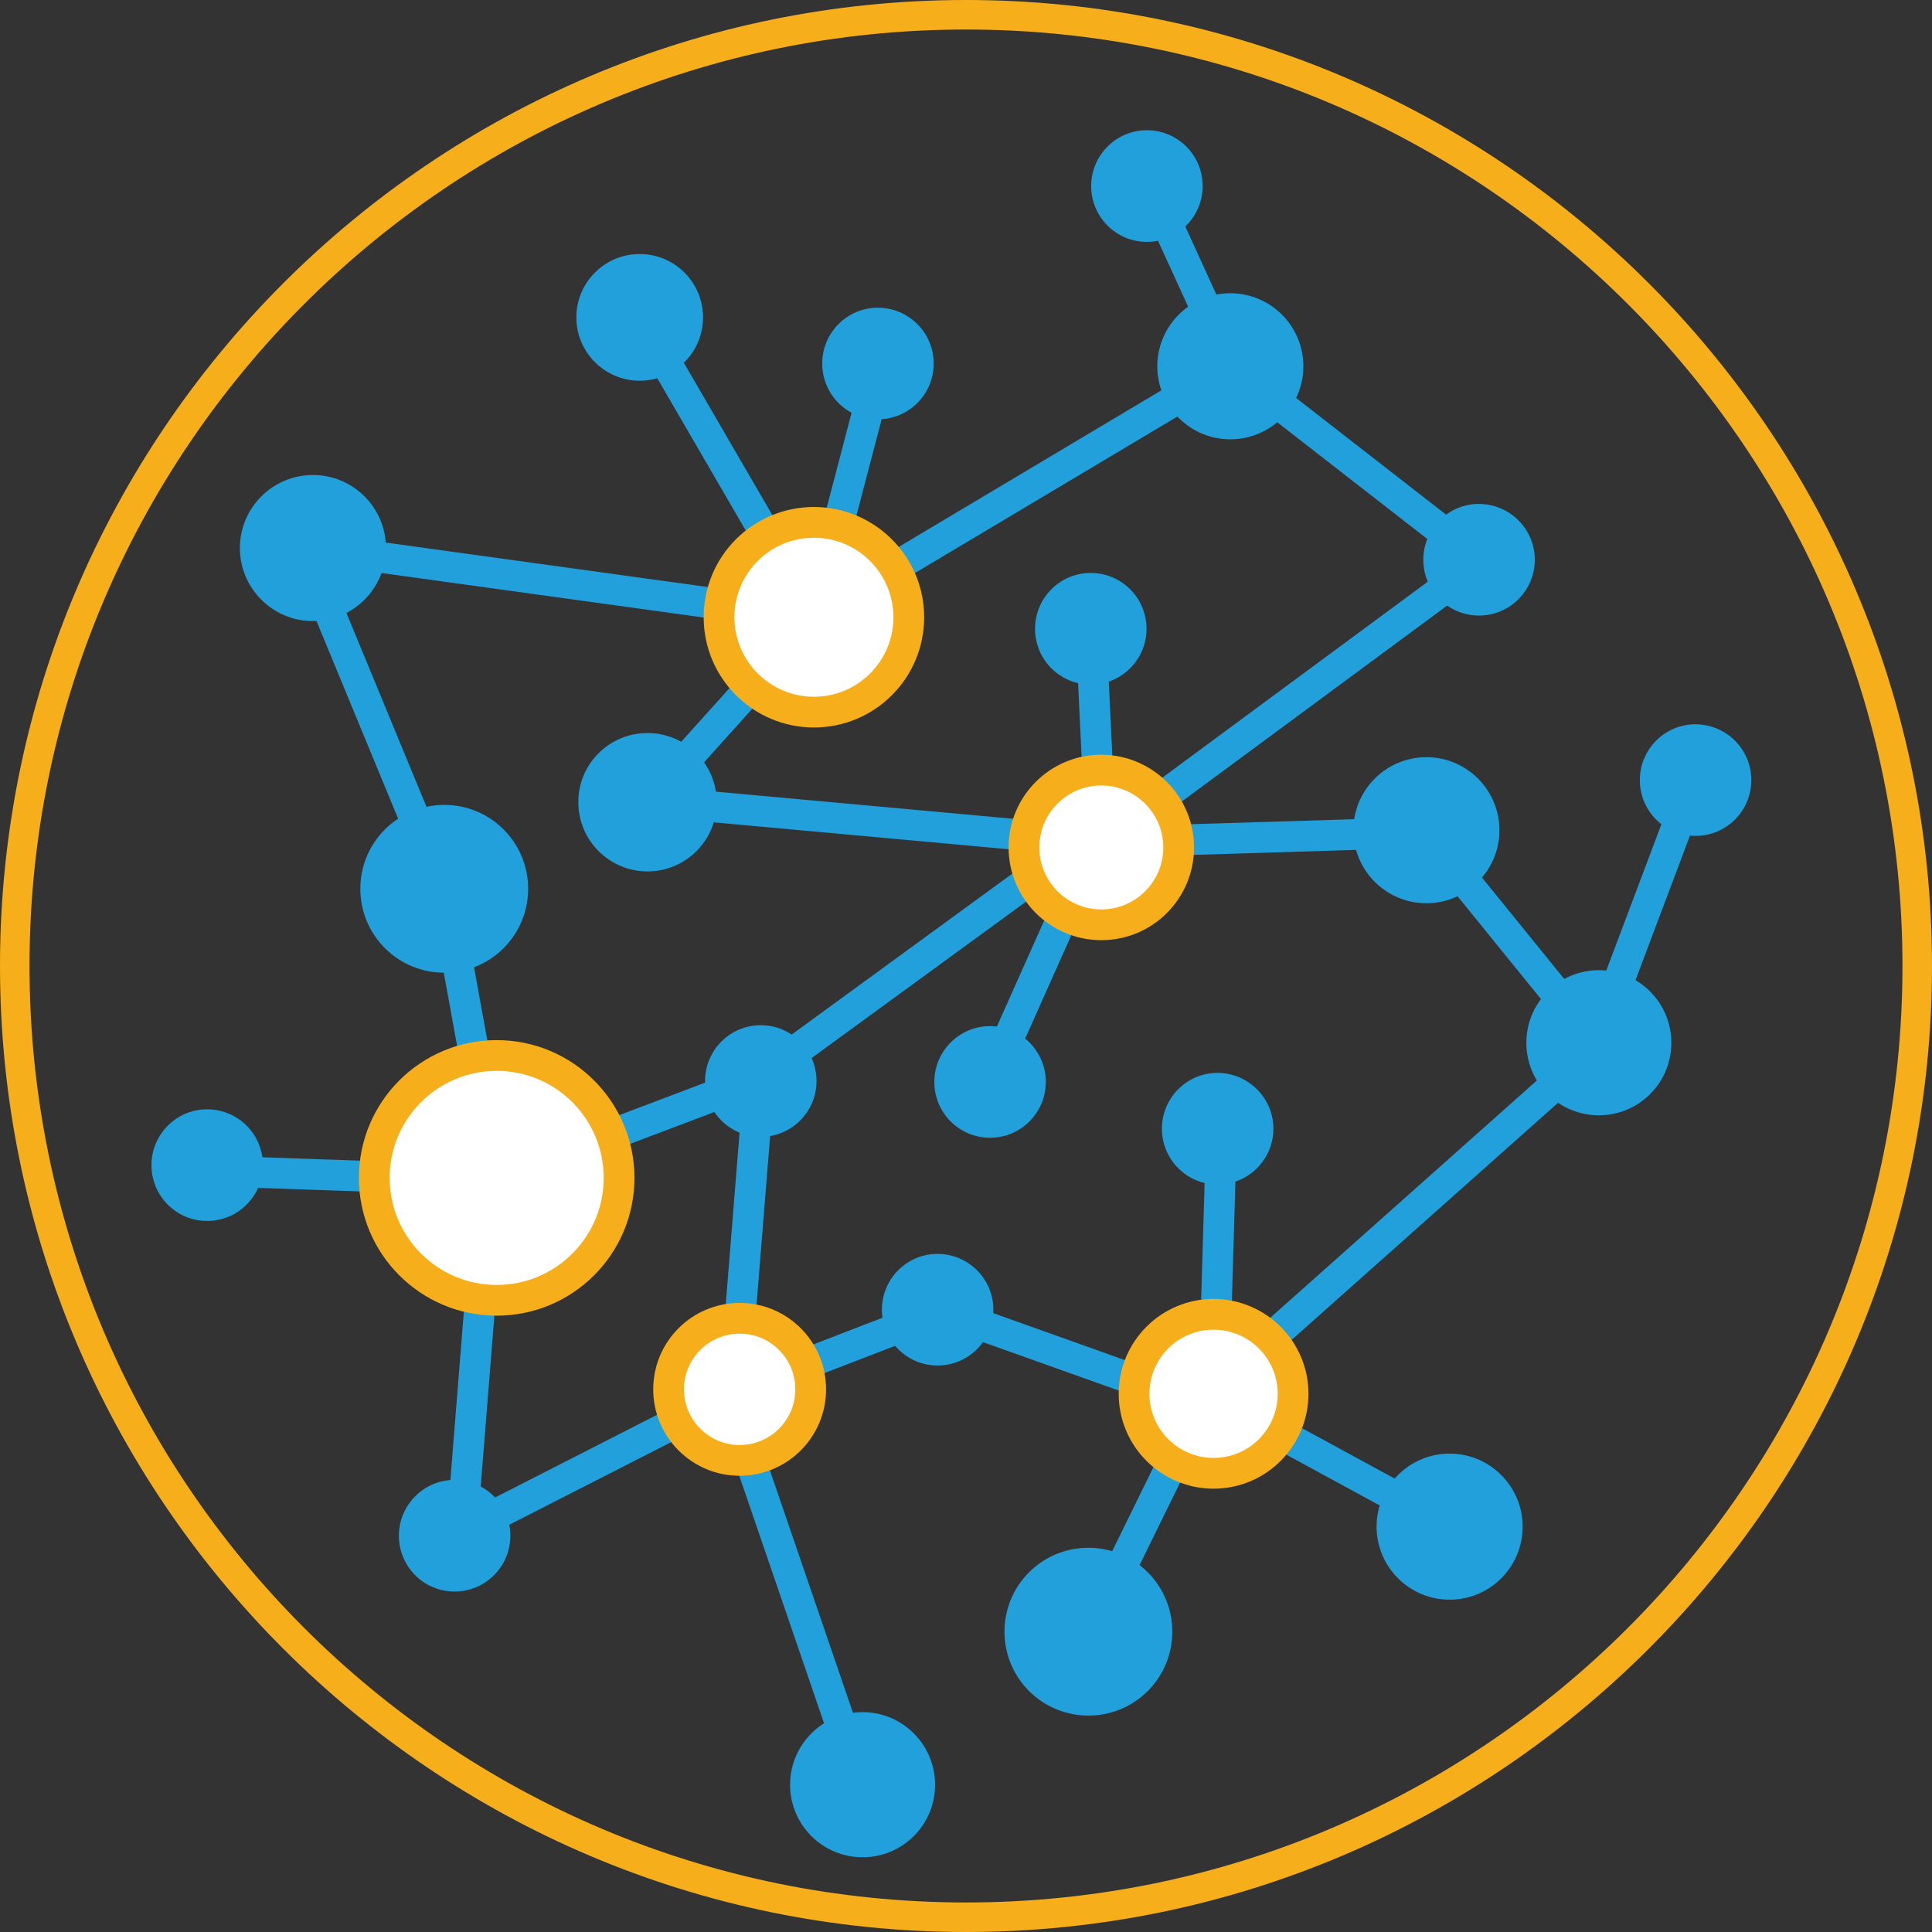
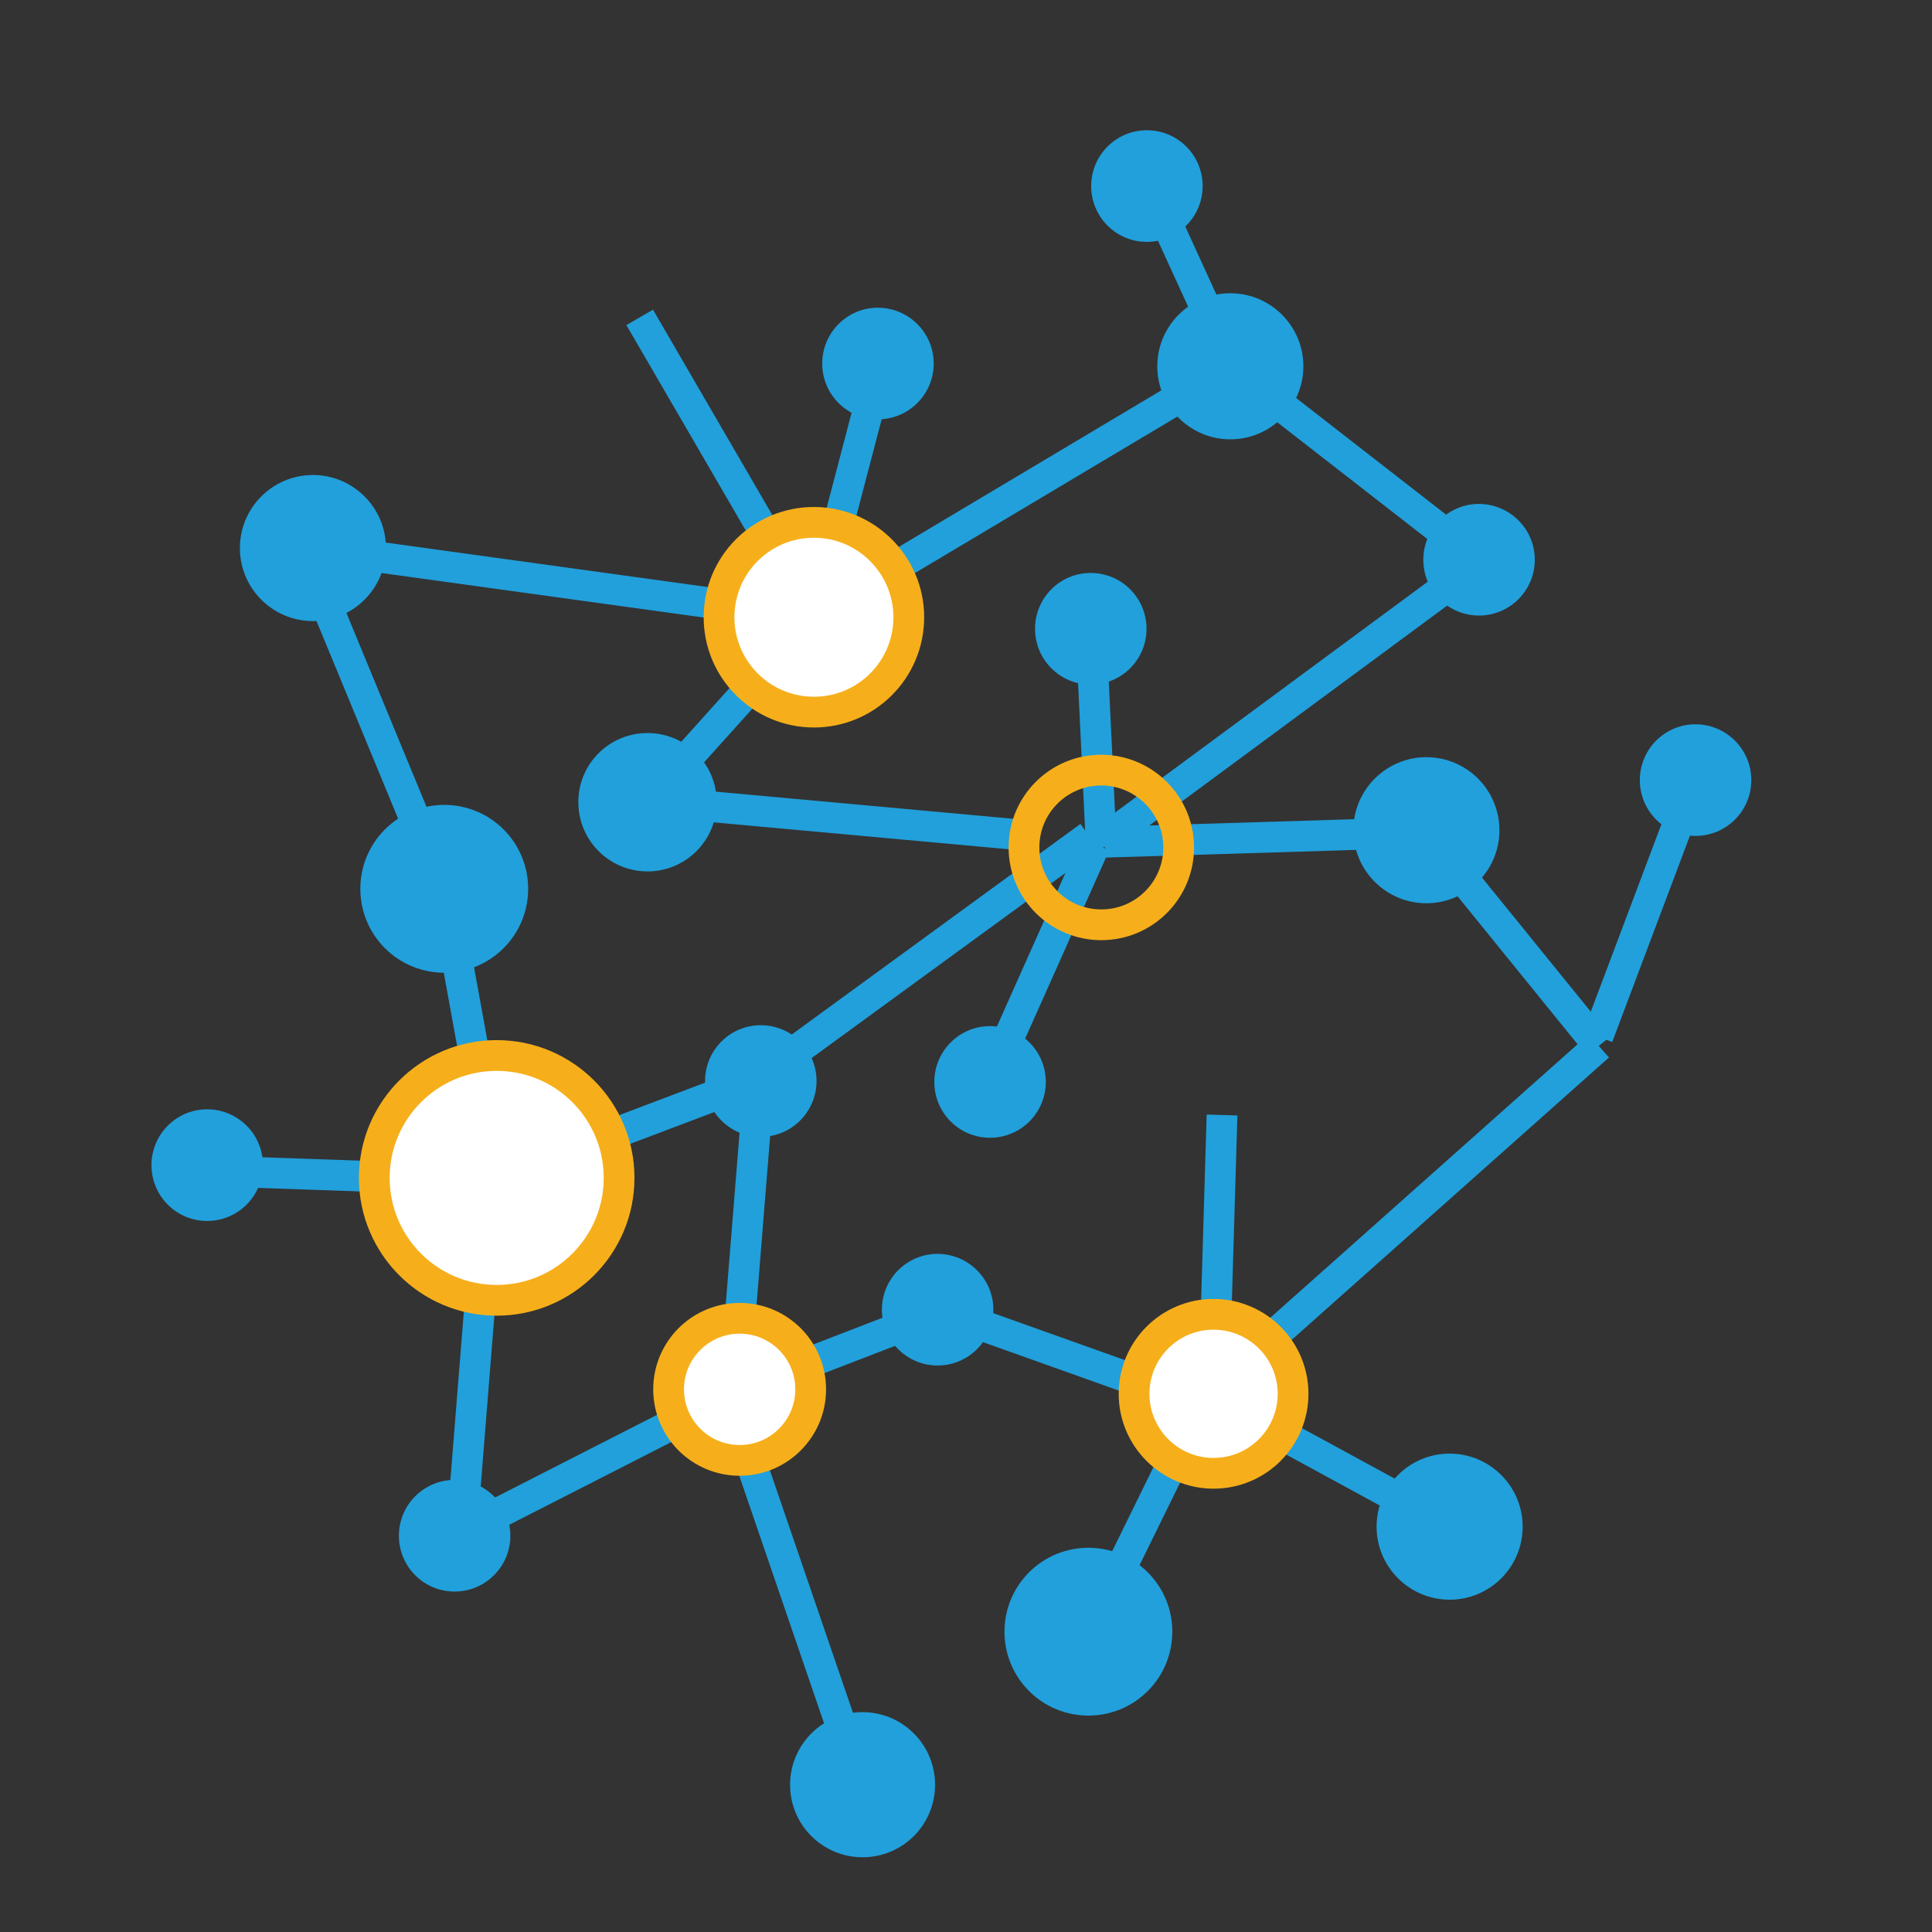
<svg xmlns="http://www.w3.org/2000/svg" xmlns:xlink="http://www.w3.org/1999/xlink" version="1.1" id="Layer_1" x="0px" y="0px" viewBox="0 0 125.64 125.64" style="enable-background:new 0 0 125.64 125.64;" xml:space="preserve">
  <rect x="0" y="0" width="125.64" height="125.64" fill="#333333" stroke="none" />
  <style type="text/css">
	.st0{clip-path:url(#SVGID_2_);fill:#F6AF1B;}
	.st1{fill:none;stroke:#21A0DB;stroke-width:2;stroke-miterlimit:10;}
	.st2{clip-path:url(#SVGID_4_);fill:#21A0DB;}
	.st3{clip-path:url(#SVGID_6_);fill:#21A0DB;}
	.st4{clip-path:url(#SVGID_8_);fill:#21A0DB;}
	.st5{clip-path:url(#SVGID_10_);fill:#21A0DB;}
	.st6{clip-path:url(#SVGID_12_);fill:#21A0DB;}
	.st7{clip-path:url(#SVGID_14_);fill:#21A0DB;}
	.st8{clip-path:url(#SVGID_16_);fill:#21A0DB;}
	.st9{clip-path:url(#SVGID_18_);fill:#21A0DB;}
	.st10{clip-path:url(#SVGID_20_);fill:#21A0DB;}
	.st11{clip-path:url(#SVGID_22_);fill:#21A0DB;}
	.st12{clip-path:url(#SVGID_24_);fill:#21A0DB;}
	.st13{clip-path:url(#SVGID_26_);fill:#21A0DB;}
	.st14{clip-path:url(#SVGID_28_);fill:#21A0DB;}
	.st15{clip-path:url(#SVGID_30_);fill:#21A0DB;}
	.st16{clip-path:url(#SVGID_32_);fill:#21A0DB;}
	.st17{clip-path:url(#SVGID_34_);fill:#21A0DB;}
	.st18{clip-path:url(#SVGID_36_);fill:#21A0DB;}
	.st19{clip-path:url(#SVGID_38_);fill:#21A0DB;}
	.st20{clip-path:url(#SVGID_40_);fill:#21A0DB;}
	.st21{clip-path:url(#SVGID_42_);fill:#FFFFFF;}
	.st22{clip-path:url(#SVGID_44_);fill:none;stroke:#F6AF1B;stroke-width:2;stroke-miterlimit:10;}
	.st23{clip-path:url(#SVGID_46_);fill:#FFFFFF;}
	.st24{clip-path:url(#SVGID_48_);fill:none;stroke:#F6AF1B;stroke-width:2;stroke-miterlimit:10;}
	.st25{clip-path:url(#SVGID_50_);fill:#FFFFFF;}
	.st26{clip-path:url(#SVGID_52_);fill:none;stroke:#F6AF1B;stroke-width:2;stroke-miterlimit:10;}
	.st27{clip-path:url(#SVGID_54_);fill:#FFFFFF;}
	.st28{clip-path:url(#SVGID_56_);fill:none;stroke:#F6AF1B;stroke-width:2;stroke-miterlimit:10;}
	.st29{clip-path:url(#SVGID_58_);fill:#FFFFFF;}
	.st30{clip-path:url(#SVGID_60_);fill:none;stroke:#F6AF1B;stroke-width:2;stroke-miterlimit:10;}
	.st31{clip-path:url(#SVGID_62_);fill:#21A0DB;}
	.st32{clip-path:url(#SVGID_64_);fill:#21A0DB;}
</style>
  <g>
    <g>
      <defs>
-         <rect id="SVGID_1_" width="125.64" height="125.64" />
-       </defs>
+         </defs>
      <clipPath id="SVGID_2_">
        <use xlink:href="#SVGID_1_" style="overflow:visible;" />
      </clipPath>
      <path class="st0" d="M62.82,1.92c-33.58,0-60.9,27.32-60.9,60.9s27.32,60.9,60.9,60.9s60.9-27.32,60.9-60.9S96.4,1.92,62.82,1.92     M62.82,125.64C28.18,125.64,0,97.46,0,62.82S28.18,0,62.82,0s62.82,28.18,62.82,62.82S97.46,125.64,62.82,125.64" />
    </g>
  </g>
  <path class="st1" d="M78.22,91.14l-7.12,14.5 M72.1,54.39l24.38-18 M47.35,90.77l9.38,27.38 M32.3,76.6l-2.83-15.58 M78.47,90.64  l15.62,8.5 M47.72,90.77l1.62-20.12 M31.85,76.77l-18-0.62 M48.1,90.35l13.5-5.21 M78.93,90.64l0.54-18.13 M78.97,90.27l25-22.25   M71.22,54.89l-6.75,15.12 M71.85,54.77l20.25-0.62 M71.62,55.11l-0.53-11.1 M66.1,54.27l-23.25-2.12 M52.93,40.14L41.6,20.64   M53.35,39.77L80.6,23.52 M52.93,40.14l4.29-16.38" />
  <g>
    <g>
      <defs>
        <rect id="SVGID_3_" width="125.64" height="125.64" />
      </defs>
      <clipPath id="SVGID_4_">
        <use xlink:href="#SVGID_3_" style="overflow:visible;" />
      </clipPath>
-       <path class="st2" d="M45.72,20.64c0,2.28-1.85,4.12-4.12,4.12s-4.12-1.85-4.12-4.12c0-2.28,1.85-4.12,4.12-4.12    S45.72,18.36,45.72,20.64" />
    </g>
    <g>
      <defs>
        <rect id="SVGID_5_" width="125.64" height="125.64" />
      </defs>
      <clipPath id="SVGID_6_">
        <use xlink:href="#SVGID_5_" style="overflow:visible;" />
      </clipPath>
      <path class="st3" d="M60.72,23.64c0,2-1.62,3.63-3.63,3.63c-2,0-3.62-1.62-3.62-3.63c0-2,1.62-3.63,3.62-3.63    C59.1,20.02,60.72,21.64,60.72,23.64" />
    </g>
    <g>
      <defs>
        <rect id="SVGID_7_" width="125.64" height="125.64" />
      </defs>
      <clipPath id="SVGID_8_">
        <use xlink:href="#SVGID_7_" style="overflow:visible;" />
      </clipPath>
      <path class="st4" d="M74.56,40.89c0,2-1.62,3.63-3.63,3.63c-2,0-3.62-1.62-3.62-3.63s1.62-3.63,3.62-3.63    C72.94,37.26,74.56,38.89,74.56,40.89" />
    </g>
    <g>
      <defs>
        <rect id="SVGID_9_" width="125.64" height="125.64" />
      </defs>
      <clipPath id="SVGID_10_">
        <use xlink:href="#SVGID_9_" style="overflow:visible;" />
      </clipPath>
-       <path class="st5" d="M107.31,64.48c1.84,1.84,1.84,4.83,0,6.67c-1.84,1.84-4.83,1.84-6.67,0c-1.84-1.84-1.84-4.83,0-6.67    C102.48,62.63,105.46,62.63,107.31,64.48" />
    </g>
    <g>
      <defs>
        <rect id="SVGID_11_" width="125.64" height="125.64" />
      </defs>
      <clipPath id="SVGID_12_">
        <use xlink:href="#SVGID_11_" style="overflow:visible;" />
      </clipPath>
      <path class="st6" d="M59.43,112.73c1.84,1.84,1.84,4.83,0,6.67c-1.84,1.84-4.83,1.84-6.67,0c-1.84-1.84-1.84-4.83,0-6.67    C54.6,110.88,57.59,110.88,59.43,112.73" />
    </g>
    <g>
      <defs>
        <rect id="SVGID_13_" width="125.64" height="125.64" />
      </defs>
      <clipPath id="SVGID_14_">
        <use xlink:href="#SVGID_13_" style="overflow:visible;" />
      </clipPath>
      <path class="st7" d="M17.1,75.77c0,2-1.62,3.63-3.63,3.63c-2,0-3.62-1.62-3.62-3.63c0-2,1.62-3.63,3.62-3.63    S17.1,73.76,17.1,75.77" />
    </g>
    <g>
      <defs>
        <rect id="SVGID_15_" width="125.64" height="125.64" />
      </defs>
      <clipPath id="SVGID_16_">
        <use xlink:href="#SVGID_15_" style="overflow:visible;" />
      </clipPath>
      <path class="st8" d="M64.6,85.17c0,2-1.62,3.63-3.63,3.63c-2,0-3.62-1.62-3.62-3.63c0-2,1.62-3.63,3.62-3.63    C62.98,81.55,64.6,83.17,64.6,85.17" />
    </g>
    <g>
      <defs>
        <rect id="SVGID_17_" width="125.64" height="125.64" />
      </defs>
      <clipPath id="SVGID_18_">
        <use xlink:href="#SVGID_17_" style="overflow:visible;" />
      </clipPath>
      <path class="st9" d="M32.75,61.66c-2.13,2.13-5.59,2.13-7.72,0s-2.13-5.59,0-7.72s5.59-2.13,7.72,0    C34.88,56.07,34.88,59.53,32.75,61.66" />
    </g>
    <g>
      <defs>
        <rect id="SVGID_19_" width="125.64" height="125.64" />
      </defs>
      <clipPath id="SVGID_20_">
        <use xlink:href="#SVGID_19_" style="overflow:visible;" />
      </clipPath>
      <path class="st10" d="M99.81,36.4c0,2-1.62,3.63-3.63,3.63c-2,0-3.62-1.62-3.62-3.63c0-2,1.62-3.63,3.62-3.63    C98.18,32.78,99.81,34.4,99.81,36.4" />
    </g>
    <g>
      <defs>
        <rect id="SVGID_21_" width="125.64" height="125.64" />
      </defs>
      <clipPath id="SVGID_22_">
        <use xlink:href="#SVGID_21_" style="overflow:visible;" />
      </clipPath>
      <path class="st11" d="M68.01,70.36c0,2-1.62,3.63-3.63,3.63c-2,0-3.62-1.62-3.62-3.63c0-2,1.62-3.63,3.62-3.63    C66.39,66.73,68.01,68.36,68.01,70.36" />
    </g>
    <g>
      <defs>
        <rect id="SVGID_23_" width="125.64" height="125.64" />
      </defs>
      <clipPath id="SVGID_24_">
        <use xlink:href="#SVGID_23_" style="overflow:visible;" />
      </clipPath>
      <path class="st12" d="M53.1,70.3c0,2-1.62,3.63-3.63,3.63c-2,0-3.62-1.62-3.62-3.63c0-2,1.62-3.63,3.62-3.63    C51.48,66.67,53.1,68.29,53.1,70.3" />
    </g>
  </g>
  <line class="st1" x1="31.85" y1="76.77" x2="48.72" y2="70.39" />
  <g>
    <g>
      <defs>
        <rect id="SVGID_25_" width="125.64" height="125.64" />
      </defs>
      <clipPath id="SVGID_26_">
        <use xlink:href="#SVGID_25_" style="overflow:visible;" />
      </clipPath>
      <path class="st13" d="M42.11,47.67c2.49,0,4.5,2.02,4.5,4.5c0,2.49-2.02,4.5-4.5,4.5s-4.5-2.01-4.5-4.5    C37.6,49.68,39.62,47.67,42.11,47.67" />
    </g>
  </g>
  <line class="st1" x1="47.35" y1="90.77" x2="29.72" y2="99.77" />
  <g>
    <g>
      <defs>
        <rect id="SVGID_27_" width="125.64" height="125.64" />
      </defs>
      <clipPath id="SVGID_28_">
        <use xlink:href="#SVGID_27_" style="overflow:visible;" />
      </clipPath>
      <path class="st14" d="M33.19,99.87c0,2-1.62,3.63-3.63,3.63c-2,0-3.62-1.62-3.62-3.63c0-2,1.62-3.63,3.62-3.63    C31.56,96.25,33.19,97.87,33.19,99.87" />
    </g>
  </g>
  <path class="st1" d="M49.6,69.89l21.25-15.5 M60.98,85.17l16.74,5.97 M52.93,40.14L42.11,52.17 M31.85,76.77l-1.88,23.5" />
  <g>
    <g>
      <defs>
        <rect id="SVGID_29_" width="125.64" height="125.64" />
      </defs>
      <clipPath id="SVGID_30_">
        <use xlink:href="#SVGID_29_" style="overflow:visible;" />
      </clipPath>
      <path class="st15" d="M80.01,28.57c-2.62,0-4.75-2.13-4.75-4.75s2.13-4.75,4.75-4.75s4.75,2.13,4.75,4.75S82.63,28.57,80.01,28.57    " />
    </g>
    <g>
      <defs>
        <rect id="SVGID_31_" width="125.64" height="125.64" />
      </defs>
      <clipPath id="SVGID_32_">
        <use xlink:href="#SVGID_31_" style="overflow:visible;" />
      </clipPath>
      <path class="st16" d="M92.76,58.74c-2.62,0-4.75-2.13-4.75-4.75s2.13-4.75,4.75-4.75s4.75,2.13,4.75,4.75S95.38,58.74,92.76,58.74    " />
    </g>
  </g>
  <path class="st1" d="M52.93,40.14l-32.58-4.5 M103.97,68.02L92.85,54.31" />
  <g>
    <g>
      <defs>
        <rect id="SVGID_33_" width="125.64" height="125.64" />
      </defs>
      <clipPath id="SVGID_34_">
        <use xlink:href="#SVGID_33_" style="overflow:visible;" />
      </clipPath>
      <path class="st17" d="M20.35,40.39c-2.62,0-4.75-2.13-4.75-4.75s2.13-4.75,4.75-4.75s4.75,2.13,4.75,4.75S22.97,40.39,20.35,40.39    " />
    </g>
  </g>
  <line class="st1" x1="19.6" y1="35.39" x2="29.1" y2="58.39" />
  <g>
    <g>
      <defs>
        <rect id="SVGID_35_" width="125.64" height="125.64" />
      </defs>
      <clipPath id="SVGID_36_">
        <use xlink:href="#SVGID_35_" style="overflow:visible;" />
      </clipPath>
      <path class="st18" d="M94.27,104.03c-2.62,0-4.75-2.13-4.75-4.75s2.13-4.75,4.75-4.75s4.75,2.13,4.75,4.75    S96.9,104.03,94.27,104.03" />
    </g>
    <g>
      <defs>
        <rect id="SVGID_37_" width="125.64" height="125.64" />
      </defs>
      <clipPath id="SVGID_38_">
        <use xlink:href="#SVGID_37_" style="overflow:visible;" />
      </clipPath>
      <path class="st19" d="M74.64,109.97c-2.13,2.13-5.59,2.13-7.72,0s-2.13-5.59,0-7.72s5.59-2.13,7.72,0    C76.77,104.38,76.77,107.84,74.64,109.97" />
    </g>
    <g>
      <defs>
-         <rect id="SVGID_39_" width="125.64" height="125.64" />
-       </defs>
+         </defs>
      <clipPath id="SVGID_40_">
        <use xlink:href="#SVGID_39_" style="overflow:visible;" />
      </clipPath>
      <path class="st20" d="M82.81,73.4c0,2-1.62,3.63-3.63,3.63c-2,0-3.62-1.62-3.62-3.63c0-2,1.62-3.63,3.62-3.63    C81.18,69.78,82.81,71.4,82.81,73.4" />
    </g>
    <g>
      <defs>
        <rect id="SVGID_41_" width="125.64" height="125.64" />
      </defs>
      <clipPath id="SVGID_42_">
        <use xlink:href="#SVGID_41_" style="overflow:visible;" />
      </clipPath>
      <path class="st21" d="M59.1,40.14c0,3.41-2.76,6.17-6.17,6.17c-3.4,0-6.17-2.76-6.17-6.17s2.76-6.17,6.17-6.17    C56.33,33.97,59.1,36.74,59.1,40.14" />
    </g>
    <g>
      <defs>
        <rect id="SVGID_43_" width="125.64" height="125.64" />
      </defs>
      <clipPath id="SVGID_44_">
        <use xlink:href="#SVGID_43_" style="overflow:visible;" />
      </clipPath>
      <path class="st22" d="M59.1,40.14c0,3.41-2.76,6.17-6.17,6.17c-3.4,0-6.17-2.76-6.17-6.17s2.76-6.17,6.17-6.17    C56.33,33.97,59.1,36.74,59.1,40.14z" />
    </g>
    <g>
      <defs>
-         <rect id="SVGID_45_" width="125.64" height="125.64" />
-       </defs>
+         </defs>
      <clipPath id="SVGID_46_">
        <use xlink:href="#SVGID_45_" style="overflow:visible;" />
      </clipPath>
      <path class="st23" d="M76.65,55.11c0,2.78-2.25,5.03-5.03,5.03s-5.03-2.25-5.03-5.03s2.25-5.03,5.03-5.03    C74.4,50.09,76.65,52.34,76.65,55.11" />
    </g>
    <g>
      <defs>
        <rect id="SVGID_47_" width="125.64" height="125.64" />
      </defs>
      <clipPath id="SVGID_48_">
        <use xlink:href="#SVGID_47_" style="overflow:visible;" />
      </clipPath>
      <path class="st24" d="M76.65,55.11c0,2.78-2.25,5.03-5.03,5.03s-5.03-2.25-5.03-5.03s2.25-5.03,5.03-5.03    C74.4,50.09,76.65,52.34,76.65,55.11z" />
    </g>
    <g>
      <defs>
        <rect id="SVGID_49_" width="125.64" height="125.64" />
      </defs>
      <clipPath id="SVGID_50_">
        <use xlink:href="#SVGID_49_" style="overflow:visible;" />
      </clipPath>
      <path class="st25" d="M40.26,76.6c0,4.4-3.56,7.96-7.96,7.96S24.34,81,24.34,76.6s3.56-7.96,7.96-7.96S40.26,72.21,40.26,76.6" />
    </g>
    <g>
      <defs>
        <rect id="SVGID_51_" width="125.64" height="125.64" />
      </defs>
      <clipPath id="SVGID_52_">
        <use xlink:href="#SVGID_51_" style="overflow:visible;" />
      </clipPath>
      <circle class="st26" cx="32.3" cy="76.6" r="7.96" />
    </g>
    <g>
      <defs>
        <rect id="SVGID_53_" width="125.64" height="125.64" />
      </defs>
      <clipPath id="SVGID_54_">
        <use xlink:href="#SVGID_53_" style="overflow:visible;" />
      </clipPath>
      <path class="st27" d="M84.09,90.64c0,2.85-2.31,5.17-5.17,5.17c-2.85,0-5.17-2.31-5.17-5.17c0-2.85,2.31-5.17,5.17-5.17    C81.78,85.48,84.09,87.79,84.09,90.64" />
    </g>
    <g>
      <defs>
        <rect id="SVGID_55_" width="125.64" height="125.64" />
      </defs>
      <clipPath id="SVGID_56_">
        <use xlink:href="#SVGID_55_" style="overflow:visible;" />
      </clipPath>
      <path class="st28" d="M84.09,90.64c0,2.85-2.31,5.17-5.17,5.17c-2.85,0-5.17-2.31-5.17-5.17c0-2.85,2.31-5.17,5.17-5.17    C81.78,85.48,84.09,87.79,84.09,90.64z" />
    </g>
    <g>
      <defs>
        <rect id="SVGID_57_" width="125.64" height="125.64" />
      </defs>
      <clipPath id="SVGID_58_">
        <use xlink:href="#SVGID_57_" style="overflow:visible;" />
      </clipPath>
      <path class="st29" d="M52.72,90.35c0,2.55-2.07,4.62-4.62,4.62s-4.62-2.07-4.62-4.62s2.07-4.62,4.62-4.62S52.72,87.8,52.72,90.35" />
    </g>
    <g>
      <defs>
        <rect id="SVGID_59_" width="125.64" height="125.64" />
      </defs>
      <clipPath id="SVGID_60_">
        <use xlink:href="#SVGID_59_" style="overflow:visible;" />
      </clipPath>
      <circle class="st30" cx="48.1" cy="90.35" r="4.62" />
    </g>
  </g>
  <path class="st1" d="M103.91,67.41l5.83-15.48 M80.01,23.82L96.18,36.4" />
  <g>
    <g>
      <defs>
        <rect id="SVGID_61_" width="125.64" height="125.64" />
      </defs>
      <clipPath id="SVGID_62_">
        <use xlink:href="#SVGID_61_" style="overflow:visible;" />
      </clipPath>
      <path class="st31" d="M113.89,50.73c0,2-1.62,3.63-3.63,3.63c-2,0-3.62-1.62-3.62-3.63c0-2,1.62-3.63,3.62-3.63    C112.27,47.11,113.89,48.73,113.89,50.73" />
    </g>
  </g>
  <line class="st1" x1="79.89" y1="23.28" x2="75.02" y2="12.63" />
  <g>
    <g>
      <defs>
        <rect id="SVGID_63_" width="125.64" height="125.64" />
      </defs>
      <clipPath id="SVGID_64_">
        <use xlink:href="#SVGID_63_" style="overflow:visible;" />
      </clipPath>
      <path class="st32" d="M78.21,12.1c0,2-1.62,3.63-3.63,3.63c-2,0-3.62-1.62-3.62-3.63c0-2,1.62-3.63,3.62-3.63    C76.59,8.47,78.21,10.09,78.21,12.1" />
    </g>
  </g>
</svg>